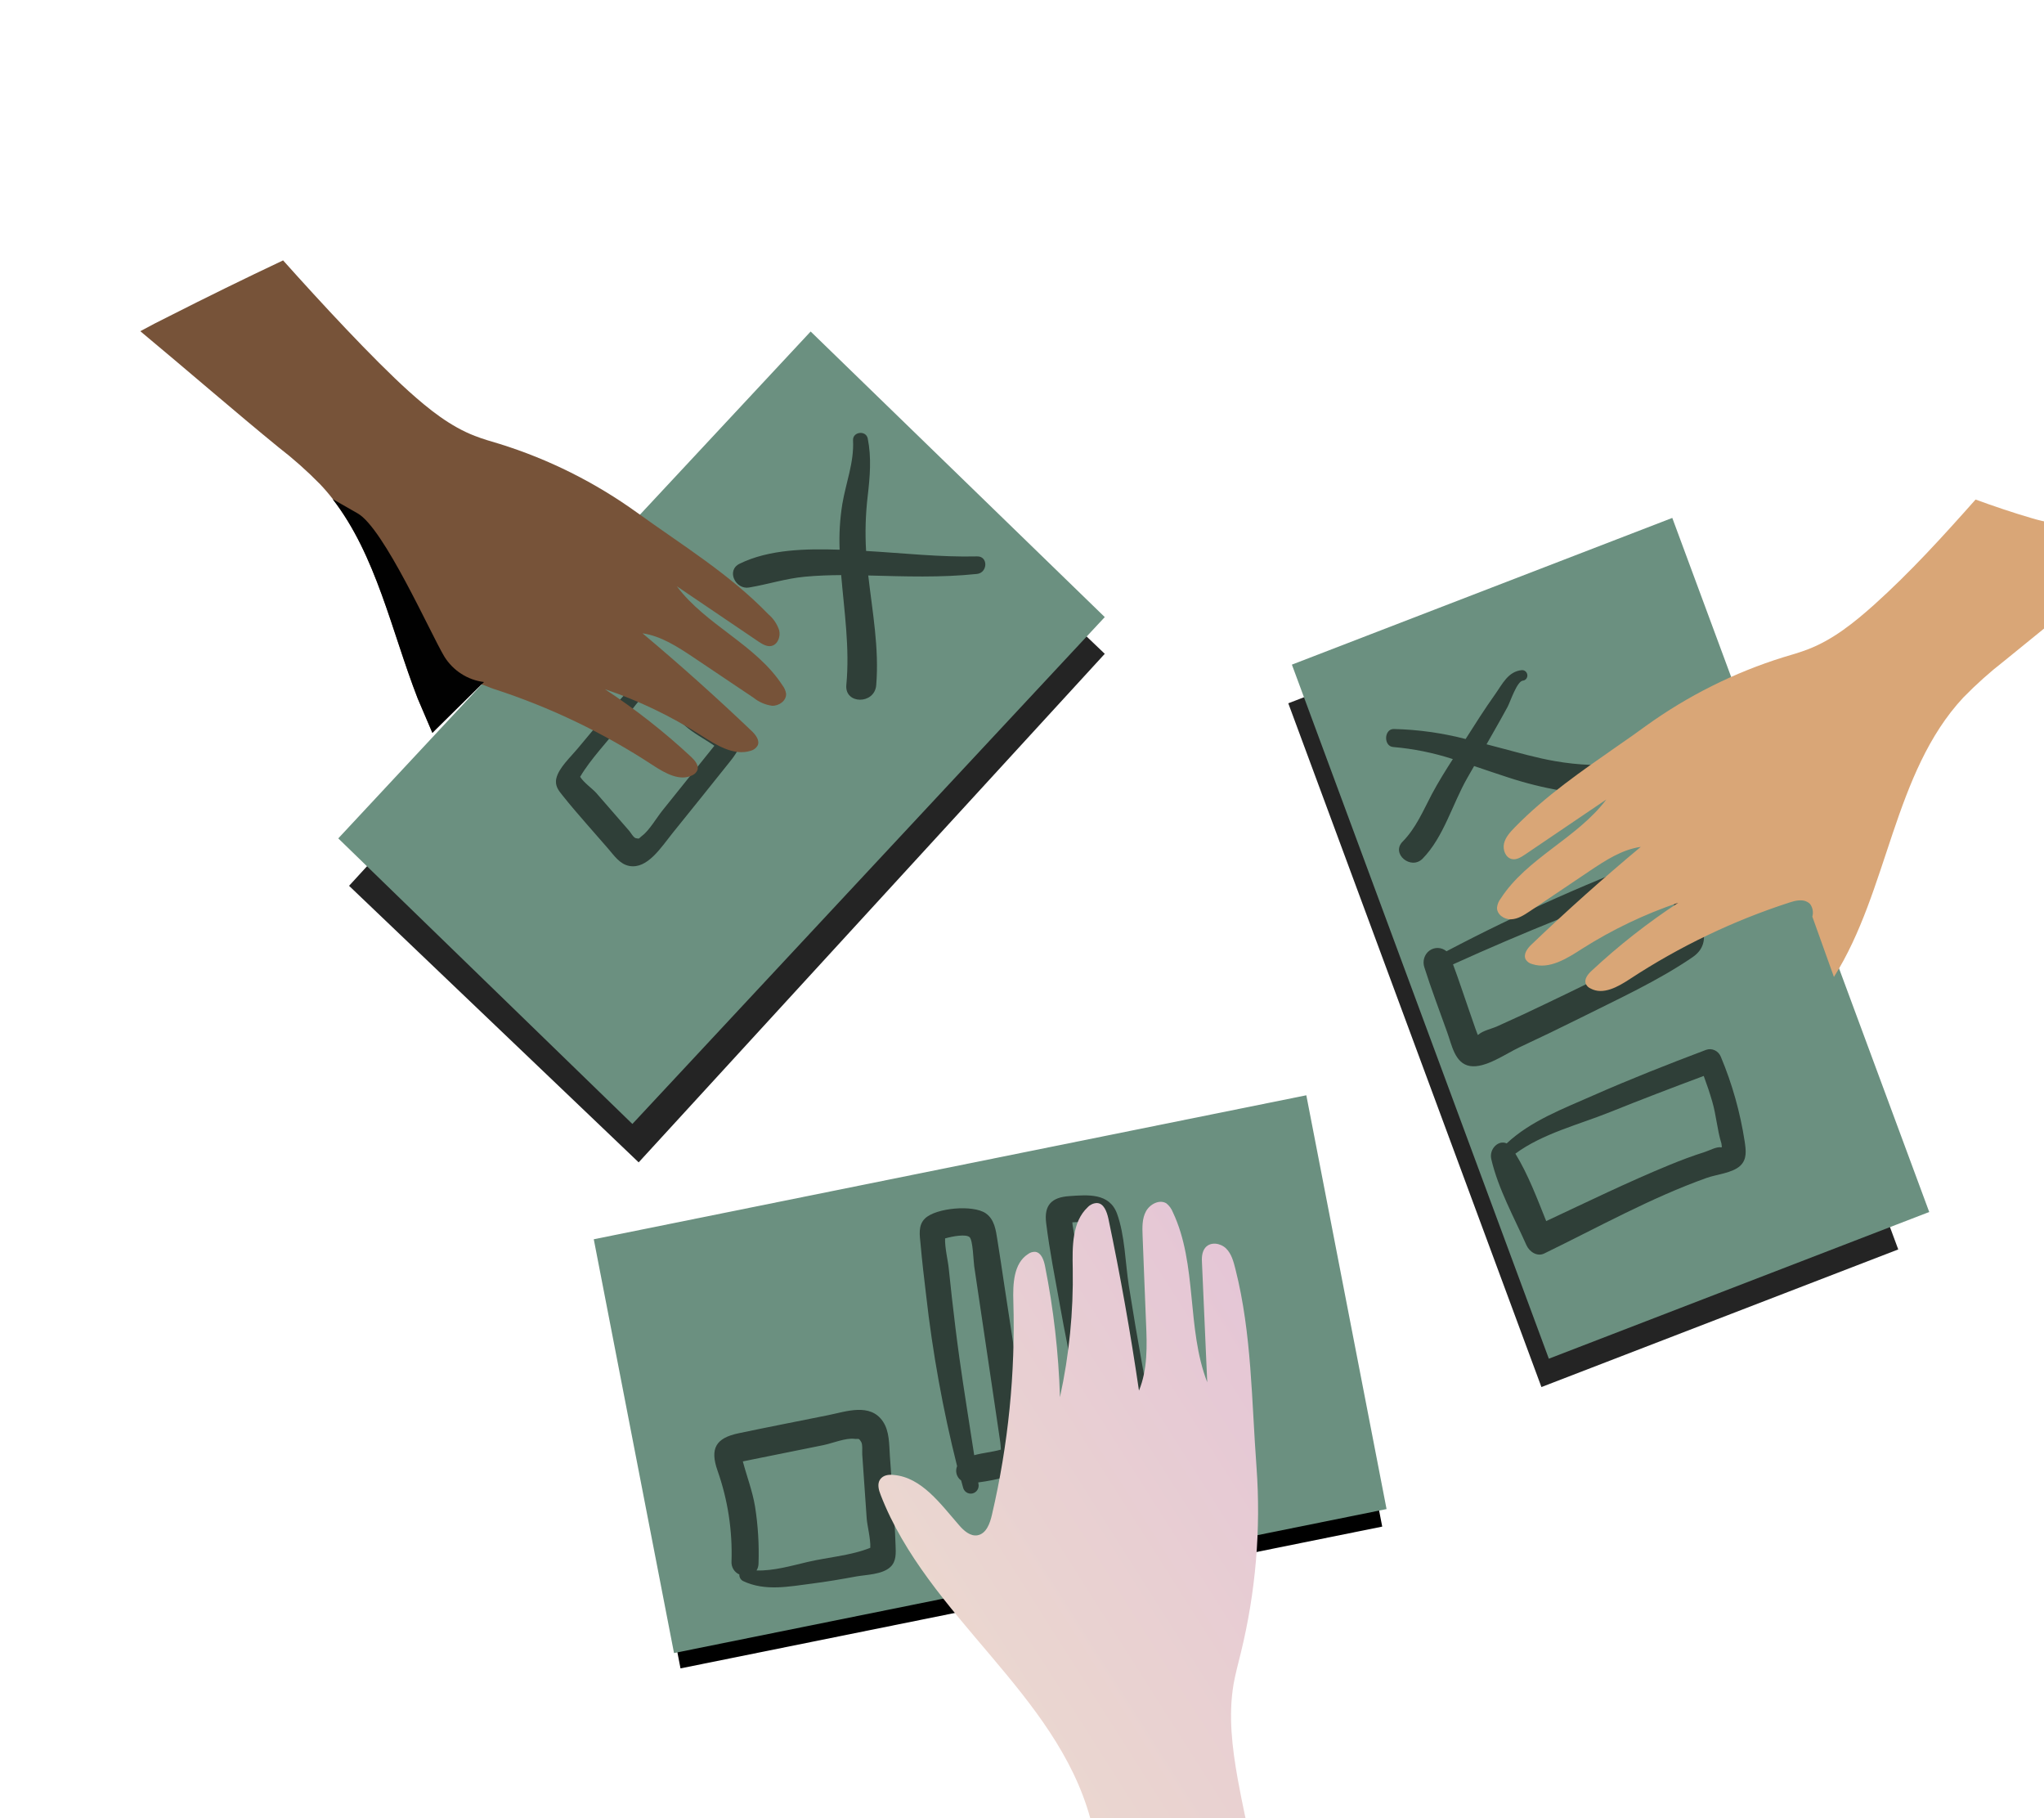
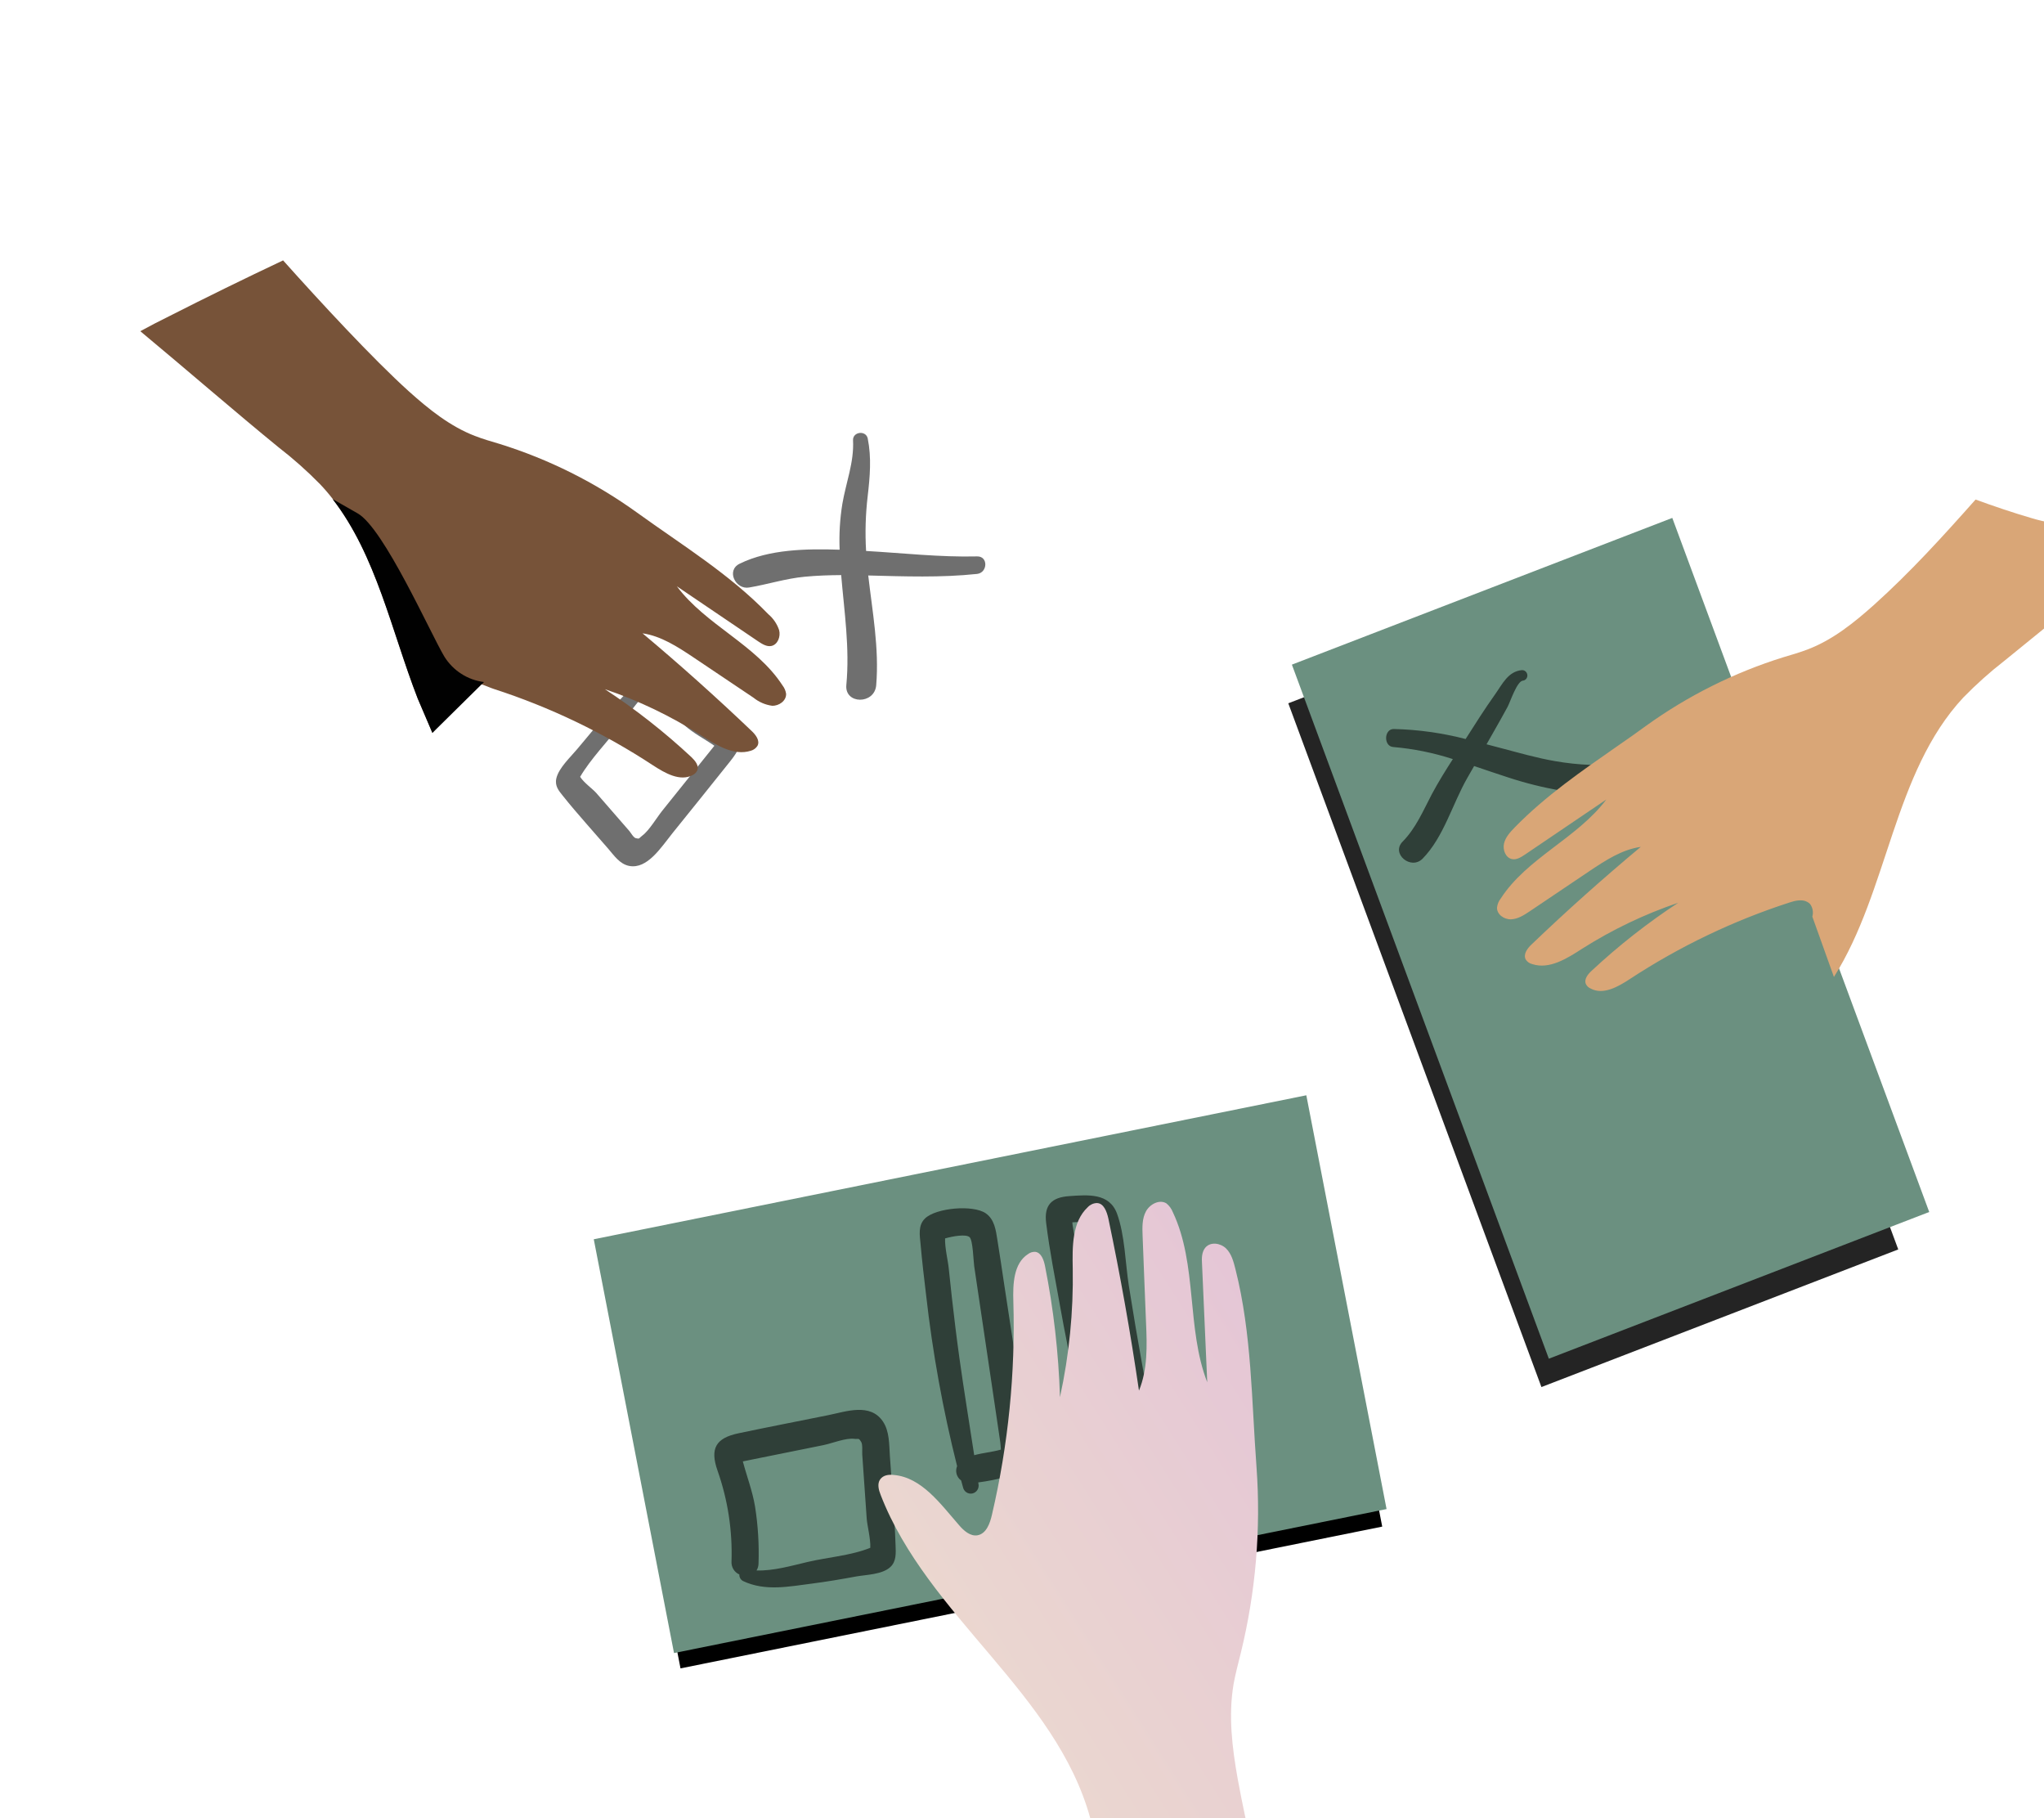
<svg xmlns="http://www.w3.org/2000/svg" width="271" height="241" viewBox="0 0 271 241" fill="none">
  <g clip-path="url(#clip0)">
    <path d="M271 0H0V241H271V0Z" fill="white" fill-opacity="0" />
-     <path d="M217.25 125.14L214.636 129.035C216.344 128.728 218.143 129.225 219.822 128.787C220.632 128.527 221.413 128.184 222.155 127.764C224.04 126.895 225.986 126.171 227.976 125.598L236.24 123.003C237.618 122.569 239.393 122.248 240.276 123.412L238.157 114.044C238.103 113.622 237.938 113.221 237.68 112.885C237.313 112.582 236.856 112.41 236.383 112.399C232.771 111.941 228.577 112.783 225.886 110.271C224.569 109.034 223.792 107.097 222.107 106.478C220.676 105.957 219.078 106.61 217.918 107.598C216.759 108.586 215.895 109.891 214.831 110.982C210.886 115.013 204.373 115.972 201.196 120.661C206.654 121.931 211.601 116.493 217.198 116.391C215.59 116.42 212.517 119.487 211.272 120.481C209.912 121.576 207.455 123.007 207.355 124.97C207.078 130.179 215.223 126.089 217.25 125.14Z" fill="url(#paint0_linear)" />
    <path d="M218.115 74.978L170.806 93.22L204.367 183.852L251.676 165.61L218.115 74.978Z" fill="url(#paint1_linear)" />
    <path d="M221.717 68.649L171.283 88.096L205.35 180.094L255.783 160.647L221.717 68.649Z" fill="#6B9080" />
    <path d="M188.607 113.818C191.406 110.97 192.564 106.57 194.536 103.12L195.444 101.537C196.938 102.038 198.431 102.56 199.944 103.043C202.218 103.793 204.539 104.373 206.888 104.777C209.267 105.165 212.344 105.893 214.465 104.539C215.456 103.907 215.056 102.475 214.19 101.966C213.029 101.29 212.159 101.428 210.843 101.384C209.282 101.324 207.724 101.158 206.179 100.888C203.765 100.472 201.407 99.789 199.037 99.168L197.09 98.655C197.426 98.072 197.763 97.49 198.088 96.902C198.69 95.838 199.294 94.783 199.884 93.686C200.243 93.002 201.122 90.306 201.896 90.221C202.074 90.206 202.238 90.117 202.351 89.975C202.464 89.834 202.518 89.65 202.5 89.466C202.482 89.281 202.395 89.109 202.257 88.989C202.118 88.869 201.941 88.811 201.763 88.826C199.944 89.007 199.217 90.635 198.206 92.06C196.845 93.974 195.581 95.965 194.317 97.956C191.194 97.149 188.001 96.704 184.795 96.628C183.49 96.611 183.409 98.921 184.724 99.017C187.402 99.244 190.052 99.78 192.624 100.616C191.649 102.137 190.689 103.672 189.837 105.27C188.668 107.489 187.736 109.758 185.959 111.562C184.392 113.149 187.063 115.376 188.607 113.818Z" fill="url(#paint2_linear)" />
-     <path d="M221.61 112.842C211.396 116.59 201.434 121.014 191.783 126.088C191.463 125.822 191.07 125.669 190.663 125.653C190.256 125.637 189.857 125.758 189.526 125.999C189.195 126.24 188.95 126.587 188.828 126.988C188.706 127.389 188.712 127.822 188.848 128.223C189.759 131.101 190.842 133.933 191.857 136.781C192.476 138.454 192.865 140.964 194.897 141.299C196.929 141.634 199.639 139.663 201.454 138.817C204.19 137.543 206.912 136.23 209.62 134.879C214.529 132.423 219.83 129.997 224.371 126.898C225.906 125.851 226.165 124.534 225.745 122.71C225.052 119.717 224.275 116.741 223.544 113.752C223.339 112.927 222.296 112.587 221.61 112.842ZM222.341 121.578C222.643 122.867 223.334 123.719 222.073 124.477C221.039 125.095 219.931 125.605 218.866 126.162C215.122 128.128 211.321 129.965 207.521 131.807C205.616 132.729 203.707 133.64 201.792 134.538C200.698 135.044 199.6 135.54 198.497 136.039C197.767 136.367 196.587 136.613 196.016 137.142L195.924 137.177C195.819 136.893 195.716 136.614 195.611 136.331L194.719 133.759C194.032 131.783 193.377 129.784 192.646 127.824C201.95 123.604 211.493 119.789 221.094 116.332C221.512 118.073 221.928 119.821 222.341 121.578Z" fill="url(#paint3_linear)" />
-     <path d="M226.202 139.155C221.156 141.059 216.12 143.042 211.181 145.221C207.275 146.95 202.954 148.564 199.759 151.557C198.686 151.054 197.406 152.283 197.719 153.638C198.626 157.56 200.746 161.371 202.376 165.035C202.768 165.92 203.793 166.602 204.728 166.153C211.826 162.707 218.885 158.758 226.297 156.122C227.612 155.656 229.663 155.492 230.712 154.534C231.659 153.651 231.485 152.47 231.311 151.279C230.72 147.434 229.661 143.675 228.161 140.093C228.01 139.706 227.722 139.392 227.357 139.218C226.992 139.043 226.578 139.02 226.202 139.155ZM228.227 151.546L228.295 152.038L228.174 152.085C227.628 151.948 226.59 152.519 226.012 152.701C224.435 153.195 222.887 153.781 221.359 154.407C215.826 156.68 210.426 159.317 205 161.854C203.785 158.827 202.593 155.647 200.912 152.914C204.516 150.251 209.371 149.051 213.432 147.418C217.562 145.759 221.717 144.167 225.887 142.616C226.3 143.73 226.684 144.861 227.016 146.012C227.554 147.84 227.671 149.788 228.227 151.546Z" fill="url(#paint4_linear)" />
-     <path d="M146.474 86.663L108.077 50.007L46.28 117.414L84.677 154.07L146.474 86.663Z" fill="url(#paint5_linear)" />
-     <path d="M146.474 81.794L107.479 43.941L44.849 111.127L83.843 148.98L146.474 81.794Z" fill="#6B9080" />
    <path d="M80.626 112.481C81.409 113.382 82.165 114.543 83.436 114.78C85.834 115.224 87.64 112.329 89.17 110.423C91.737 107.226 94.331 104.038 96.872 100.831C98.792 98.408 98.754 96.979 96.622 95.801C93.833 94.259 91.478 92.077 89.685 89.371C89.533 89.127 89.301 88.958 89.022 88.887C88.742 88.817 88.427 88.847 88.12 88.976C88.043 88.857 87.931 88.773 87.796 88.733C87.66 88.693 87.508 88.7 87.356 88.752C84.543 89.844 82.522 92.396 80.418 94.734C79.085 96.22 77.802 97.746 76.529 99.288C75.653 100.343 74.095 101.772 73.766 103.152C73.524 104.177 74.094 104.818 74.588 105.438C75.593 106.706 76.649 107.923 77.708 109.141L80.626 112.481ZM76.916 102.966C78.302 100.607 80.544 98.308 82.17 96.181C83.56 94.365 84.959 92.357 86.678 90.855C86.68 91.14 86.758 91.4 86.902 91.608C88.005 93.278 89.288 94.787 90.733 96.114C91.942 97.206 93.4 97.934 94.715 98.851C94.69 98.889 94.662 98.924 94.63 98.957C94.141 99.567 93.645 100.184 93.149 100.802L90.485 104.12C89.596 105.227 88.707 106.335 87.818 107.442C87.077 108.365 86.063 110.098 85.151 110.764C84.688 111.106 84.855 111.234 84.296 111.1C83.988 111.025 83.63 110.367 83.429 110.136C82.695 109.302 81.967 108.46 81.239 107.619C80.511 106.777 79.783 105.936 79.049 105.102C78.58 104.571 77.424 103.762 76.916 102.966Z" fill="url(#paint6_linear)" />
    <path d="M80.155 169.236L90.224 221.142L183.259 202.348L173.19 150.443L80.155 169.236Z" fill="url(#paint7_linear)" />
    <path d="M78.724 164.262L89.363 219.109L183.835 200.026L173.196 145.178L78.724 164.262Z" fill="#6B9080" />
    <path d="M117.983 192.994C117.878 191.472 117.947 189.725 117.055 188.407C115.367 185.924 112.19 187.097 109.821 187.575C105.848 188.378 101.858 189.149 97.901 189.983C94.91 190.612 94.098 191.992 95.136 194.939C96.495 198.794 97.123 202.879 96.985 206.973C96.964 207.334 97.052 207.693 97.238 208.001C97.424 208.309 97.698 208.551 98.024 208.694C98.016 208.872 98.057 209.048 98.144 209.202C98.231 209.355 98.359 209.481 98.513 209.563C101.444 210.956 104.593 210.29 107.683 209.899C109.643 209.648 111.587 209.314 113.531 208.956C114.866 208.717 116.976 208.712 118.058 207.695C118.859 206.937 118.773 205.843 118.738 204.832C118.669 202.772 118.528 200.716 118.386 198.655L117.983 192.994ZM115.387 205.157C112.868 206.187 109.689 206.422 107.112 207.027C104.911 207.541 102.588 208.229 100.304 208.164C100.471 207.893 100.561 207.582 100.567 207.262C100.655 204.738 100.502 202.211 100.11 199.716C99.771 197.645 99.015 195.704 98.487 193.706C98.529 193.693 98.573 193.684 98.618 193.68C99.376 193.526 100.144 193.372 100.911 193.216L105.034 192.384C106.41 192.106 107.786 191.828 109.162 191.55C110.309 191.318 112.156 190.558 113.29 190.716C113.87 190.792 113.809 190.527 114.184 191.136C114.391 191.471 114.293 192.399 114.32 192.791C114.425 194.209 114.521 195.629 114.616 197.049C114.712 198.469 114.808 199.889 114.912 201.307C114.981 202.212 115.443 203.969 115.387 205.157Z" fill="url(#paint8_linear)" />
    <path d="M127.43 196.232C127.516 196.527 127.589 196.826 127.674 197.116C127.728 197.395 127.888 197.64 128.12 197.798C128.351 197.956 128.634 198.014 128.907 197.959C129.181 197.904 129.421 197.74 129.576 197.504C129.731 197.268 129.788 196.979 129.733 196.7L129.694 196.495C131.02 196.321 132.333 196.056 133.625 195.701C134.852 195.408 136.101 195.151 136.477 193.73C136.853 192.309 136.236 190.508 136.021 189.097L135.092 183.031L133.167 170.426C132.863 168.403 132.567 166.379 132.239 164.361C132.031 163.063 131.86 161.633 130.697 160.825C129.01 159.653 124.087 160.101 122.643 161.504C121.689 162.427 121.945 163.75 122.054 164.934C122.253 167.167 122.511 169.398 122.783 171.626C123.643 179.283 125.017 186.87 126.896 194.335C126.756 194.666 126.734 195.035 126.831 195.381C126.928 195.727 127.14 196.028 127.43 196.232ZM127.206 180.038C126.828 177.335 126.502 174.627 126.194 171.914C126.049 170.638 125.914 169.366 125.783 168.087C125.695 167.156 125.255 165.369 125.301 164.149C126.375 163.843 128.103 163.553 128.553 163.988C129.002 164.424 129.056 167.108 129.163 167.835L130.481 176.711L131.729 185.125L132.35 189.328L132.625 191.198C132.653 191.341 132.671 191.759 132.702 192.145C131.545 192.473 130.322 192.566 129.163 192.885C128.516 188.623 127.807 184.339 127.206 180.038Z" fill="url(#paint9_linear)" />
-     <path d="M138.703 162.107C139.158 165.782 139.889 169.451 140.542 173.091C141.813 180.195 143.332 187.198 145.662 194.019C145.876 194.645 146.505 194.603 146.902 194.265C146.934 194.273 146.968 194.28 147.002 194.284C148.499 194.478 150.001 194.175 151.519 194.225C151.812 194.242 152.104 194.191 152.375 194.075C152.646 193.96 152.887 193.784 153.081 193.56C153.275 193.336 153.417 193.07 153.497 192.782C153.576 192.494 153.59 192.191 153.538 191.896C152.093 184.764 150.801 177.603 149.663 170.415C149.19 167.373 149.148 163.749 148.097 160.864C147.073 158.093 144.209 158.374 141.767 158.544C139.419 158.701 138.41 159.744 138.703 162.107ZM144.658 162.393C145.242 163.069 145.159 165.498 145.287 166.435C145.69 169.416 146.155 172.389 146.638 175.354C147.452 180.354 148.348 185.34 149.325 190.311C148.501 190.352 147.69 190.533 146.924 190.845C146.315 186.1 145.468 181.412 144.663 176.686C144.197 173.981 143.693 171.283 143.232 168.577L142.593 164.76L142.205 162.357L142.173 162.016C143.154 161.937 144.267 161.956 144.662 162.412L144.658 162.393Z" fill="url(#paint10_linear)" />
+     <path d="M138.703 162.107C139.158 165.782 139.889 169.451 140.542 173.091C141.813 180.195 143.332 187.198 145.662 194.019C145.876 194.645 146.505 194.603 146.902 194.265C146.934 194.273 146.968 194.28 147.002 194.284C148.499 194.478 150.001 194.175 151.519 194.225C151.812 194.242 152.104 194.191 152.375 194.075C152.646 193.96 152.887 193.784 153.081 193.56C153.576 192.494 153.59 192.191 153.538 191.896C152.093 184.764 150.801 177.603 149.663 170.415C149.19 167.373 149.148 163.749 148.097 160.864C147.073 158.093 144.209 158.374 141.767 158.544C139.419 158.701 138.41 159.744 138.703 162.107ZM144.658 162.393C145.242 163.069 145.159 165.498 145.287 166.435C145.69 169.416 146.155 172.389 146.638 175.354C147.452 180.354 148.348 185.34 149.325 190.311C148.501 190.352 147.69 190.533 146.924 190.845C146.315 186.1 145.468 181.412 144.663 176.686C144.197 173.981 143.693 171.283 143.232 168.577L142.593 164.76L142.205 162.357L142.173 162.016C143.154 161.937 144.267 161.956 144.662 162.412L144.658 162.393Z" fill="url(#paint10_linear)" />
    <path d="M104.225 91.965C104.259 92.9 103.271 93.581 102.369 93.547C101.468 93.425 100.615 93.057 99.903 92.481C97.236 90.699 94.569 88.912 91.925 87.125C89.835 85.728 87.631 84.296 85.189 83.946C90.122 88.084 94.95 92.403 99.612 96.848C100.189 97.383 100.804 98.172 100.423 98.868C100.217 99.187 99.902 99.416 99.54 99.511C97.274 100.232 94.95 98.742 92.951 97.471C88.954 94.92 84.673 92.865 80.198 91.351C84.265 94.018 88.103 97.031 91.672 100.358C92.15 100.816 92.717 101.498 92.445 102.121C92.321 102.386 92.112 102.6 91.854 102.729C90.174 103.63 88.194 102.491 86.606 101.463C80.03 97.141 72.921 93.729 65.465 91.317C65.049 91.186 64.42 90.894 63.842 90.709C63.481 90.562 63.083 90.536 62.707 90.635L57.339 97.126L55.398 92.583C51.886 83.542 49.901 73.595 44.104 66.122C43.579 65.444 43.02 64.793 42.43 64.174C40.716 62.425 38.886 60.798 36.952 59.306C31.513 54.875 24.399 48.716 18.603 43.901C19.862 43.205 21.122 42.562 22.419 41.919C27.41 39.383 32.472 36.905 37.534 34.514C42.396 39.953 49.438 47.577 54.233 51.895C56.862 54.252 59.672 56.511 62.95 57.777C64.028 58.2 65.145 58.512 66.247 58.843C72.764 60.872 78.922 63.95 84.487 67.962C90.47 72.281 96.716 76.083 101.868 81.414C102.529 81.969 103.024 82.701 103.3 83.527C103.519 84.37 103.123 85.436 102.274 85.621C101.663 85.752 101.048 85.363 100.528 85.017L89.74 77.714C93.609 82.88 100.237 85.436 103.753 90.859C104.003 91.179 104.167 91.56 104.225 91.965Z" fill="#775339" />
    <path d="M284.094 72.685C283.936 72.811 283.789 72.943 283.617 73.069C277.675 77.905 271.727 82.739 265.773 87.568C263.84 89.07 262.01 90.705 260.296 92.461C251.02 102.423 250.391 118.002 243.148 129.493L240.285 121.498C240.365 121.218 240.38 120.924 240.33 120.637C240.281 120.35 240.167 120.078 239.999 119.843C239.882 119.713 239.741 119.607 239.584 119.531C238.935 119.181 238.019 119.366 237.261 119.624C229.808 122.036 222.7 125.441 216.12 129.751C214.531 130.797 212.532 131.937 210.871 131.016C210.603 130.904 210.385 130.695 210.261 130.427C209.989 129.804 210.528 129.123 211.034 128.665C214.603 125.338 218.441 122.325 222.508 119.658C218.037 121.172 213.756 123.22 209.755 125.758C207.756 127.048 205.432 128.519 203.18 127.798C202.998 127.761 202.824 127.686 202.67 127.579C202.516 127.472 202.385 127.335 202.283 127.175C201.921 126.479 202.517 125.685 203.09 125.155C207.756 120.691 212.572 116.391 217.537 112.253C215.051 112.603 212.871 114.034 210.781 115.432L202.823 120.787C202.05 121.303 201.253 121.819 200.337 121.854C199.421 121.888 198.428 121.196 198.481 120.276C198.532 119.853 198.697 119.451 198.958 119.117C202.469 113.694 209.097 111.123 212.971 105.972L202.183 113.275C201.658 113.625 201.048 114.01 200.437 113.864C199.607 113.679 199.211 112.632 199.411 111.79C199.612 110.948 200.237 110.281 200.842 109.658C204.927 105.475 209.698 102.199 214.469 98.873C215.733 98.011 216.974 97.125 218.214 96.225C223.782 92.215 229.941 89.139 236.459 87.111C237.561 86.779 238.678 86.468 239.756 86.044C243.034 84.778 245.844 82.514 248.473 80.163C253.282 75.844 257.638 71.049 261.927 66.214C264.394 67.115 266.899 67.962 269.418 68.697C272.643 69.671 276.98 69.948 280.392 71.214L281.093 71.492L284.094 72.685Z" fill="#D9A677" />
    <path d="M164.142 267.461C161.62 270.224 158.241 272.504 154.712 273.246C153.071 273.596 151.379 273.555 149.769 273.124C149.4 273.02 149.037 272.896 148.681 272.754C147.768 264.173 146.792 255.061 146.098 249.707C145.784 246.791 145.274 243.905 144.57 241.068C140.004 224.365 122.998 214.262 116.762 198.155C116.497 197.496 116.279 196.671 116.696 196.089C117.113 195.508 117.836 195.432 118.506 195.503C122.207 195.833 124.683 199.331 127.151 202.154C127.777 202.89 128.66 203.679 129.622 203.496C130.778 203.272 131.256 201.917 131.519 200.762C133.682 191.491 134.635 181.991 134.352 172.508C134.283 170.204 134.373 167.46 136.304 166.224C136.58 166.014 136.919 165.909 137.26 165.93C138.051 166.033 138.383 166.989 138.546 167.787C139.688 173.513 140.352 179.335 140.534 185.192C141.757 179.593 142.325 173.878 142.227 168.166C142.174 165.279 142.113 161.979 144.221 160.008C144.377 159.841 144.564 159.708 144.77 159.614C144.976 159.52 145.198 159.468 145.422 159.462C146.343 159.473 146.746 160.598 146.949 161.507C148.533 169.045 149.886 176.651 151.008 184.325C152.164 181.518 152.082 178.385 151.945 175.337C151.781 171.494 151.646 167.647 151.489 163.784C151.446 162.682 151.413 161.521 151.937 160.561C152.46 159.6 153.74 158.937 154.652 159.51C155.034 159.823 155.33 160.232 155.51 160.698C158.771 167.601 157.292 176.091 160.059 183.218C159.825 177.987 159.594 172.76 159.369 167.537C159.314 166.785 159.321 165.915 159.837 165.336C160.533 164.564 161.826 164.771 162.554 165.478C163.281 166.186 163.552 167.247 163.803 168.238C165.969 176.792 165.933 185.64 166.593 194.475C167.191 202.715 166.488 211.022 164.513 219.081C164.188 220.431 163.809 221.788 163.562 223.168C162.835 227.37 163.361 231.661 164.105 235.826C165.224 242.019 167.535 251.792 169.656 259.799C167.968 262.478 166.261 265.133 164.142 267.461Z" fill="url(#paint11_linear)" />
    <path d="M64.172 90.402L63.828 90.733L57.325 97.15L55.383 92.607C51.872 83.566 49.887 73.619 44.09 66.146C44.324 66.273 45.044 66.696 47.43 68.055C50.908 70.041 57.063 83.936 58.919 87.042C59.497 87.964 60.267 88.743 61.176 89.323C62.084 89.904 63.107 90.272 64.172 90.402Z" fill="url(#paint12_linear)" />
    <path d="M111.68 66.796C111.357 68.8 111.236 70.833 111.321 72.863C106.902 72.717 101.963 72.802 98.061 74.721C96.24 75.611 97.529 78.171 99.296 77.876C101.785 77.462 104.172 76.678 106.7 76.444C108.304 76.292 109.913 76.238 111.526 76.228C111.937 81.081 112.673 85.895 112.21 90.795C111.968 93.379 115.956 93.405 116.171 90.821C116.576 85.918 115.668 81.119 115.115 76.279C119.926 76.4 124.722 76.583 129.533 76.074C130.957 75.925 131.049 73.712 129.544 73.75C124.631 73.869 119.732 73.31 114.829 73.03C114.686 70.609 114.757 68.179 115.04 65.771C115.339 63.204 115.561 60.676 115.048 58.121C114.808 56.994 113.039 57.216 113.099 58.366C113.249 61.287 112.163 63.948 111.68 66.796Z" fill="url(#paint13_linear)" />
  </g>
  <defs>
    <linearGradient id="paint0_linear" x1="18062.1" y1="5283.89" x2="17970.6" y2="-471.198" gradientUnits="userSpaceOnUse">
      <stop stop-color="#010101" stop-opacity="0" />
      <stop offset="0.95" stop-color="#010101" />
    </linearGradient>
    <linearGradient id="paint1_linear" x1="27980.2" y1="13526.4" x2="-2800.49" y2="17419.2" gradientUnits="userSpaceOnUse">
      <stop stop-opacity="0" />
      <stop offset="0.97" />
    </linearGradient>
    <linearGradient id="paint2_linear" x1="11400.8" y1="4185.95" x2="6048.51" y2="-9295.88" gradientUnits="userSpaceOnUse">
      <stop stop-opacity="0" />
      <stop offset="0.97" />
    </linearGradient>
    <linearGradient id="paint3_linear" x1="13032.9" y1="2746.27" x2="8246.67" y2="-9400.39" gradientUnits="userSpaceOnUse">
      <stop stop-opacity="0" />
      <stop offset="0.97" />
    </linearGradient>
    <linearGradient id="paint4_linear" x1="11651.5" y1="3308.89" x2="6853.96" y2="-8832.8" gradientUnits="userSpaceOnUse">
      <stop stop-opacity="0" />
      <stop offset="0.97" />
    </linearGradient>
    <linearGradient id="paint5_linear" x1="1913.16" y1="31253.6" x2="-15775.1" y2="3932.59" gradientUnits="userSpaceOnUse">
      <stop stop-opacity="0" />
      <stop offset="0.97" />
    </linearGradient>
    <linearGradient id="paint6_linear" x1="-382.187" y1="12221.2" x2="10760.5" y2="-1727.85" gradientUnits="userSpaceOnUse">
      <stop stop-opacity="0" />
      <stop offset="0.97" />
    </linearGradient>
    <linearGradient id="paint7_linear" x1="15909.4" y1="-34470.3" x2="14473.5" y2="-2099.83" gradientUnits="userSpaceOnUse">
      <stop stop-opacity="0" />
      <stop offset="0.97" />
    </linearGradient>
    <linearGradient id="paint8_linear" x1="7637.33" y1="-10820.9" x2="-9629.13" y2="-7163.63" gradientUnits="userSpaceOnUse">
      <stop stop-opacity="0" />
      <stop offset="0.97" />
    </linearGradient>
    <linearGradient id="paint9_linear" x1="1280.78" y1="-17576.5" x2="-6958.75" y2="-15937.5" gradientUnits="userSpaceOnUse">
      <stop stop-opacity="0" />
      <stop offset="0.97" />
    </linearGradient>
    <linearGradient id="paint10_linear" x1="854.025" y1="-17132.9" x2="-6434.85" y2="-15686.8" gradientUnits="userSpaceOnUse">
      <stop stop-opacity="0" />
      <stop offset="0.97" />
    </linearGradient>
    <linearGradient id="paint11_linear" x1="181.229" y1="195.936" x2="85.28" y2="256.801" gradientUnits="userSpaceOnUse">
      <stop stop-color="#E5C6D6" />
      <stop offset="0.42" stop-color="#EAD4D0" />
      <stop offset="1" stop-color="#F0E9CB" />
    </linearGradient>
    <linearGradient id="paint12_linear" x1="3743.33" y1="5344.55" x2="2101.11" y2="5664" gradientUnits="userSpaceOnUse">
      <stop stop-color="#010101" stop-opacity="0" />
      <stop offset="0.95" stop-color="#010101" />
    </linearGradient>
    <linearGradient id="paint13_linear" x1="-5075.86" y1="9879.05" x2="8641.44" y2="-3820.73" gradientUnits="userSpaceOnUse">
      <stop stop-opacity="0" />
      <stop offset="0.97" />
    </linearGradient>
    <clipPath id="clip0">
      <rect width="271" height="241" fill="white" />
    </clipPath>
  </defs>
</svg>